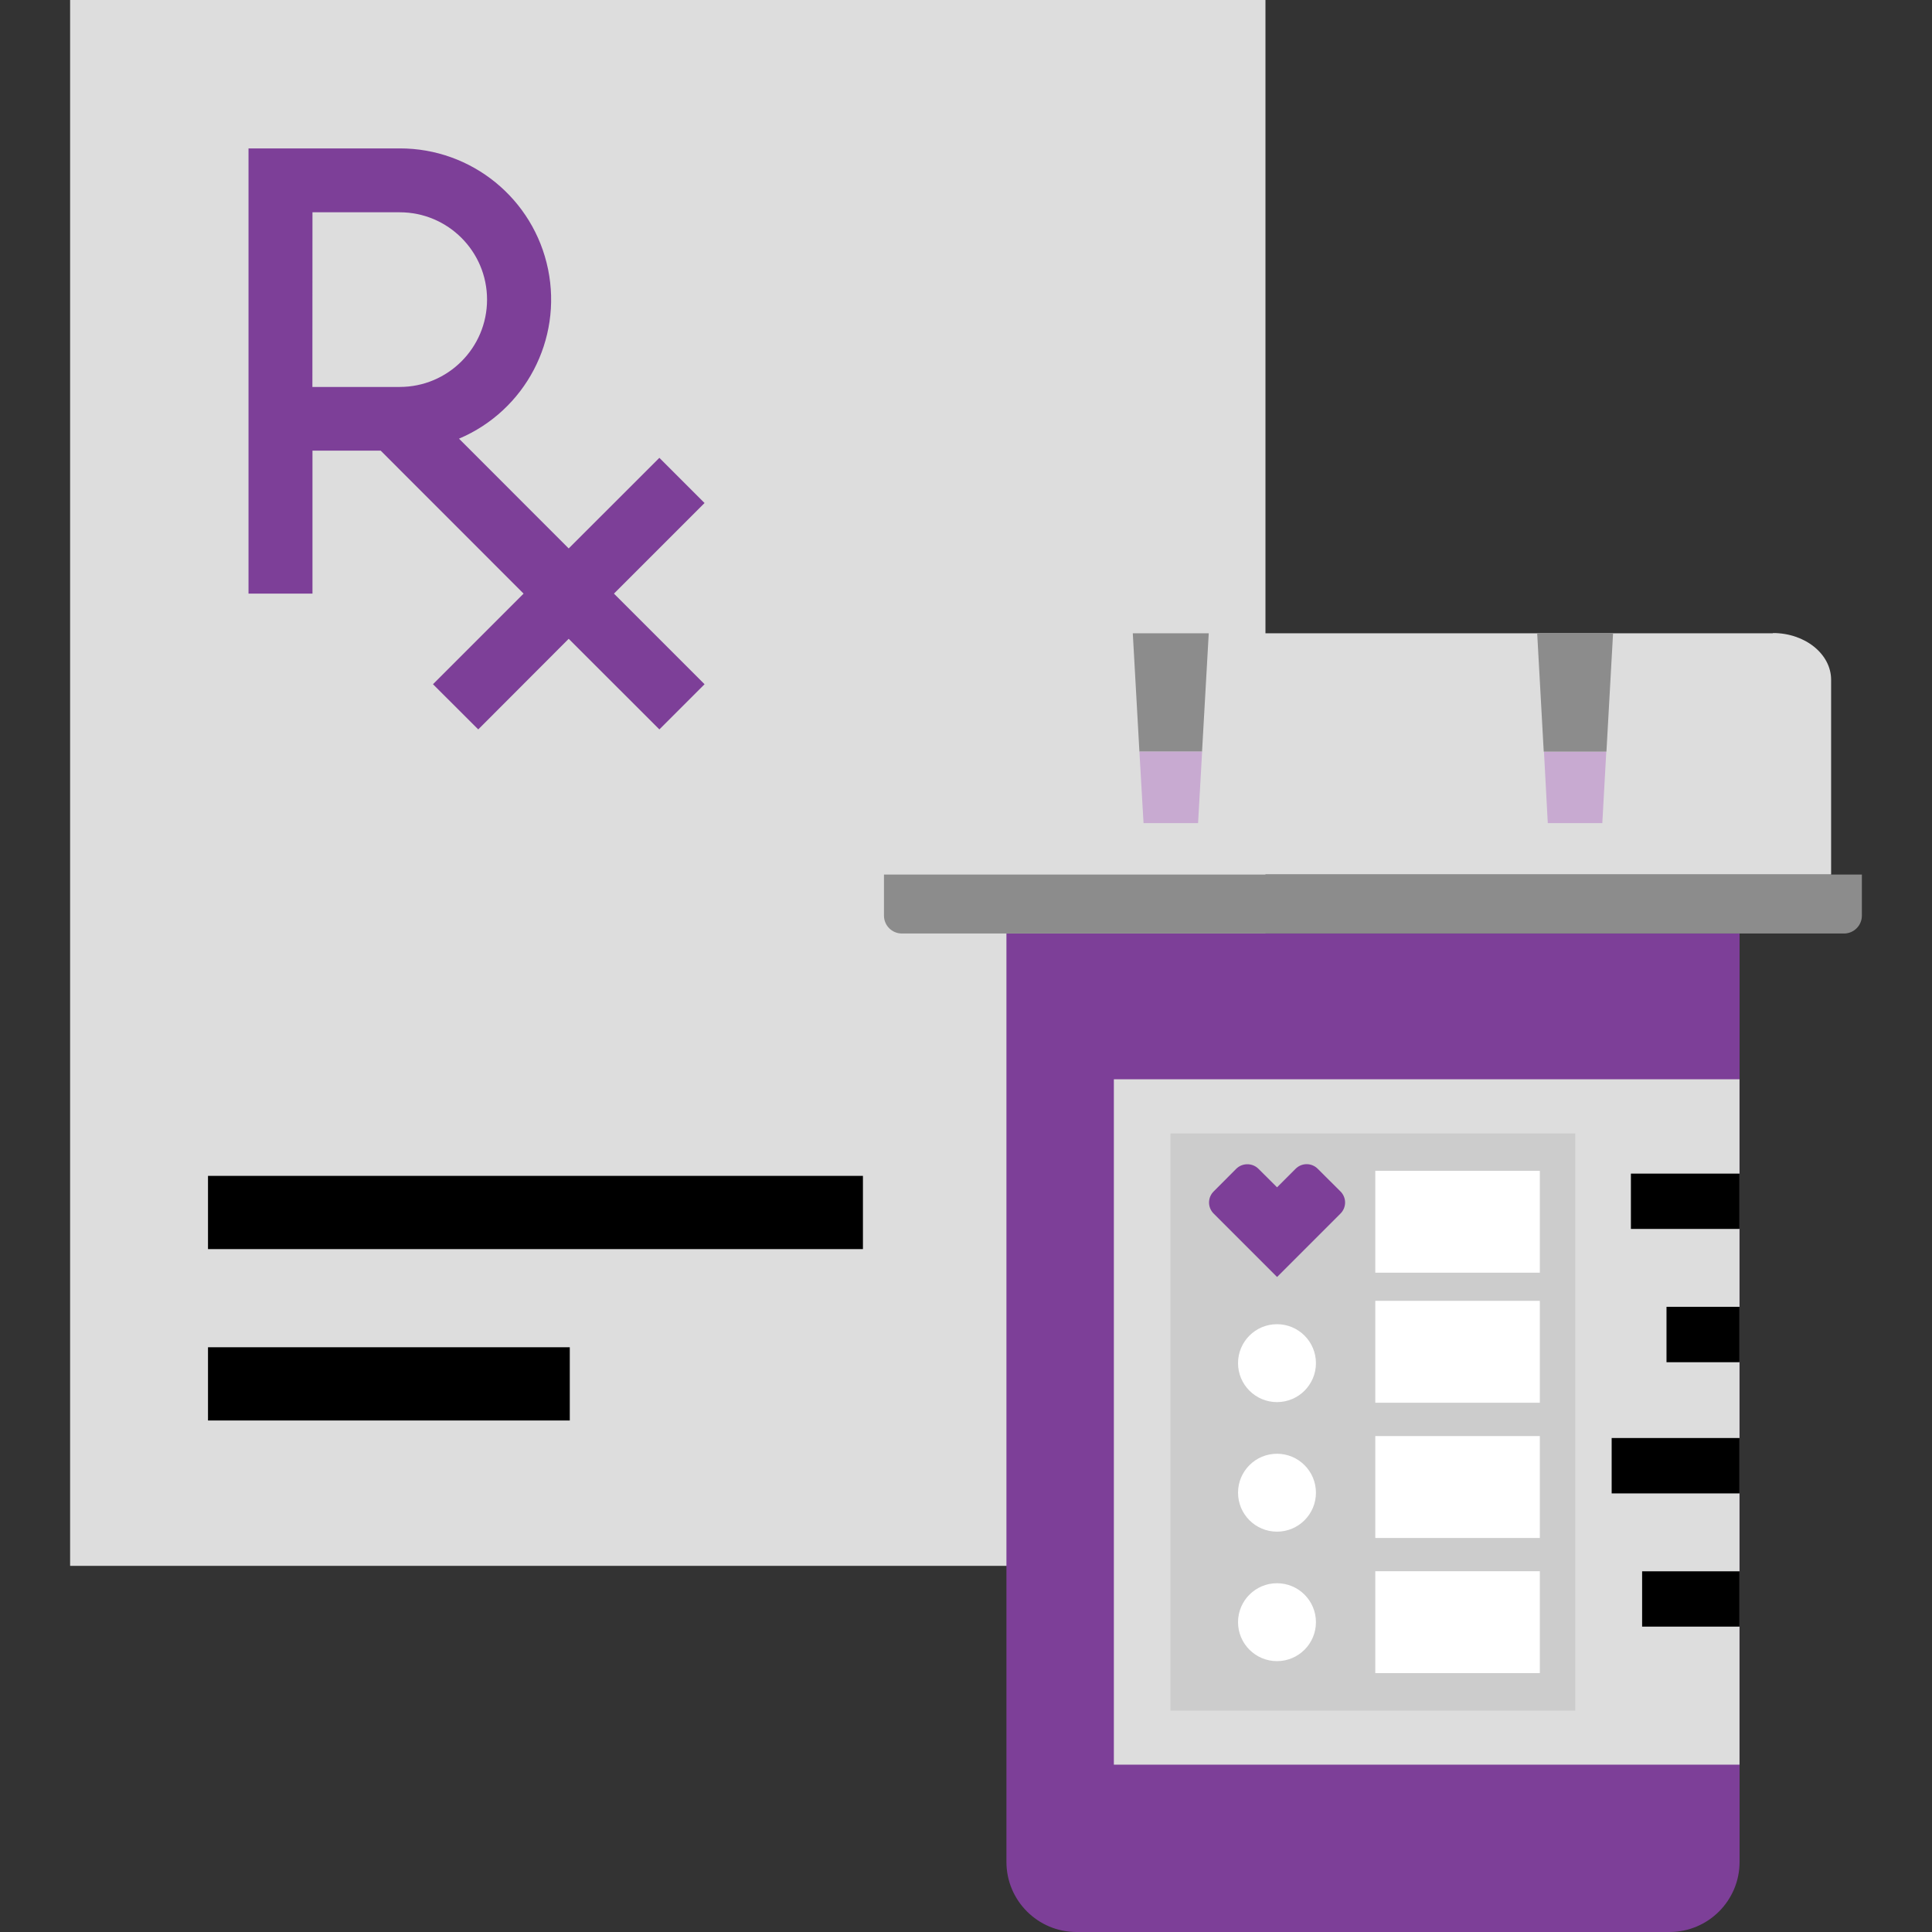
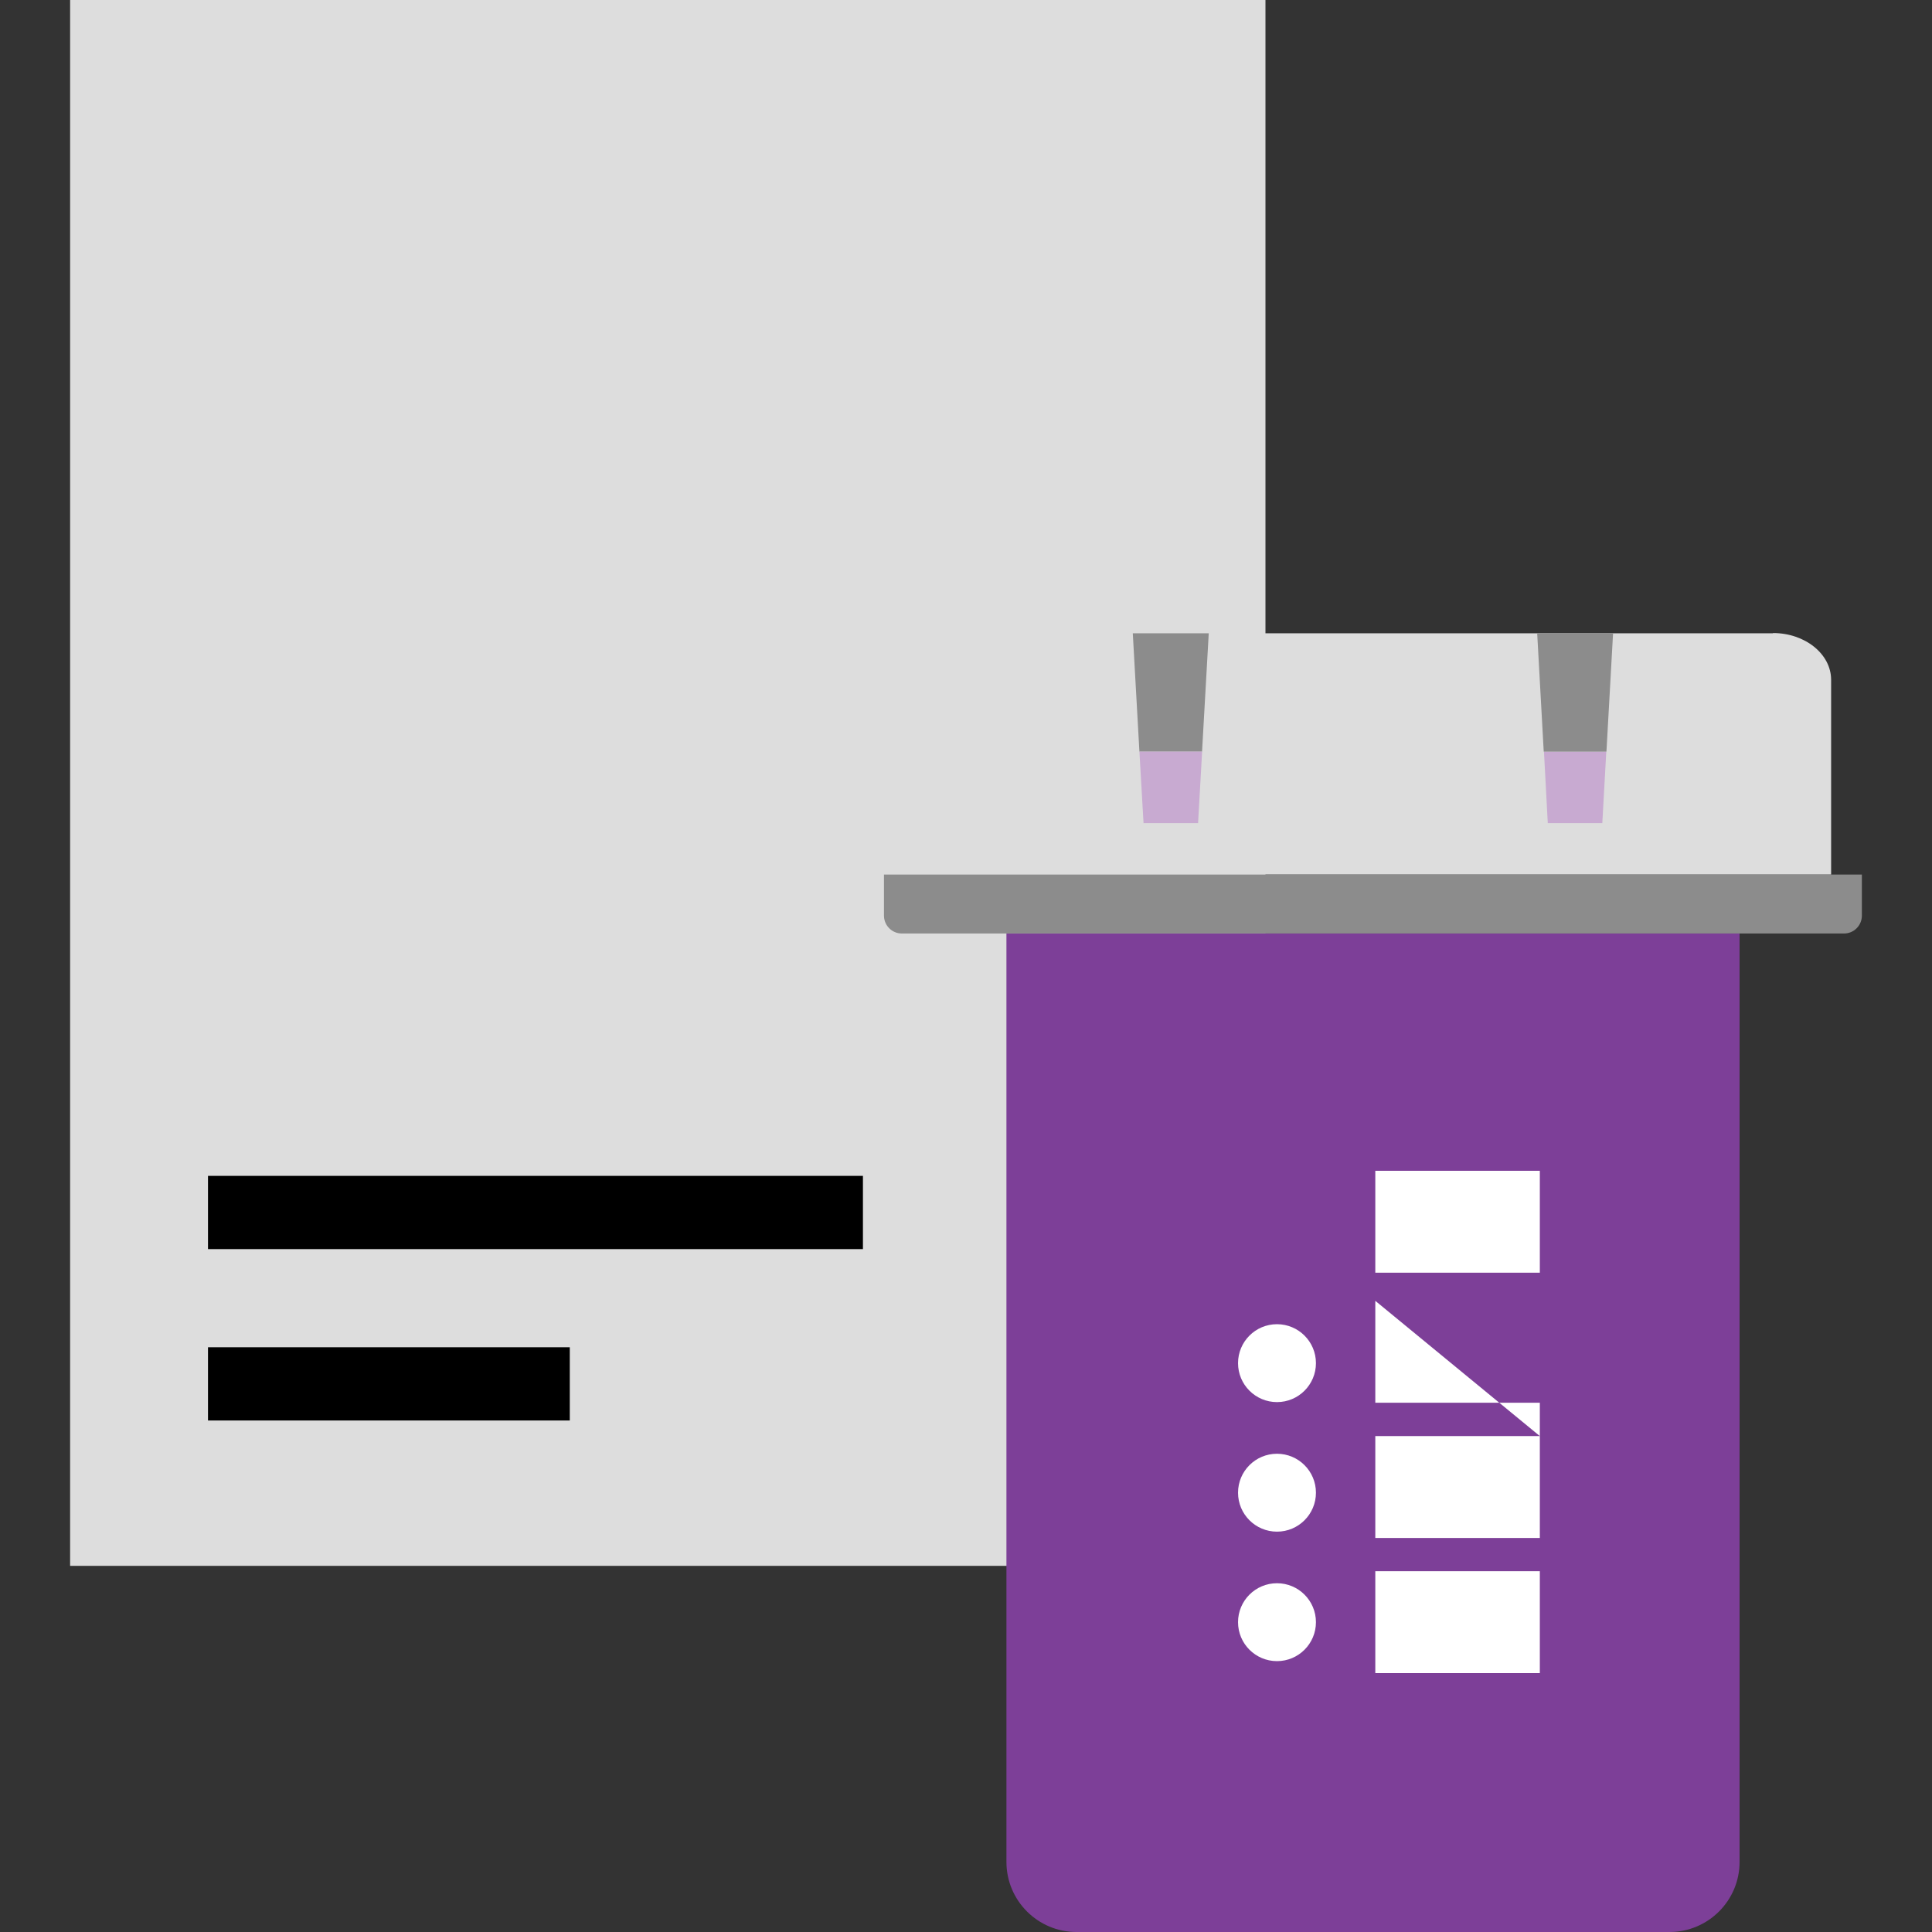
<svg xmlns="http://www.w3.org/2000/svg" width="248px" height="248px" viewBox="0 0 248 248" version="1.1">
  <rect x="0" y="0" width="248" height="248" fill="#333333" stroke="none" />
  <title>Pictograms/On F5/object/Prior_Authorization_or_approved_drug2</title>
  <g id="Pictograms/On-F5/object/Prior_Authorization_or_approved_drug2" stroke="none" stroke-width="1" fill="none" fill-rule="evenodd">
    <g id="Prior_Authorization_or_approved_drug2_rgb" transform="translate(9, 0)" fill-rule="nonzero">
      <rect id="Rectangle" fill="#DDDDDD" x="0" y="0" width="153.44" height="201" />
      <path d="M101.77,160.34 L17.7,160.34 L17.7,150.94 L101.77,150.94 L101.77,160.34 Z M64.14,172.94 L17.7,172.94 L17.7,182.34 L64.14,182.34 L64.14,172.94 Z" id="Shape" fill="#000000" />
-       <path d="M81.44,64.57 L75.64,58.77 L64,70.4 L49.92,56.31 C58.418,52.706 63.2,43.612 61.353,34.568 C59.505,25.523 51.541,19.033 42.31,19.05 L22.9,19.05 L22.9,76.2 L31.11,76.2 L31.11,57.85 L39.87,57.85 L58.21,76.2 L46.58,87.83 L52.39,93.63 L64,82 L75.64,93.63 L81.44,87.83 L69.81,76.2 L81.44,64.57 Z M31.11,27.25 L42.31,27.25 C48.501,27.25 53.52,32.269 53.52,38.46 C53.52,44.651 48.501,49.67 42.31,49.67 L31.1,49.67 L31.11,27.25 Z" id="Shape" fill="#7D3F98" />
      <path d="M205.28,248 L129.19,248 C124.219,248 120.19,243.971 120.19,239 L120.19,119.83 L214.3,119.83 L214.3,239 C214.3,243.971 210.271,248 205.3,248" id="Path" fill="#7D3F98" />
      <path d="M218.59,81.29 L115.53,81.29 C111.6,81.29 108.43,83.84 108.43,86.99 L108.43,112.26 L226.05,112.26 L226.05,87.26 C226.05,83.95 222.7,81.26 218.59,81.26" id="Path" fill="#DDDDDD" />
      <path d="M230,112.26 L104.47,112.26 L104.47,117.53 C104.47,118.8 105.5,119.83 106.77,119.83 L227.7,119.83 C228.97,119.83 230,118.8 230,117.53 L230,112.26 Z" id="Path" fill="#8C8C8C" />
      <polygon id="Path" fill="#8C8C8C" points="136.41 81.29 137.26 96.48 145.3 96.48 146.16 81.29" />
      <path d="M137.26,96.48 L145.31,96.48 L144.79,105.66 L137.79,105.66 L137.26,96.48 Z M189.68,105.66 L196.68,105.66 L197.19,96.48 L189.19,96.48 L189.68,105.66 Z" id="Shape" fill="#C8AAD1" />
      <polygon id="Path" fill="#8C8C8C" points="188.32 81.29 189.16 96.48 197.21 96.48 198.06 81.29" />
-       <rect id="Rectangle" fill="#DDDDDD" x="133.98" y="138.54" width="80.31" height="87.98" />
-       <rect id="Rectangle" fill="#CCCCCC" x="141.25" y="145.49" width="51.96" height="74.09" />
-       <path d="M188.66,214.77 L167.54,214.77 L167.54,201.69 L188.66,201.69 L188.66,214.77 Z M188.66,184.34 L167.54,184.34 L167.54,197.42 L188.66,197.42 L188.66,184.34 Z M188.66,166.98 L167.54,166.98 L167.54,180.06 L188.66,180.06 L188.66,166.98 Z M188.66,150.29 L167.54,150.29 L167.54,163.37 L188.66,163.37 L188.66,150.29 Z M159.92,191.61 C159.92,188.849 157.681,186.61 154.92,186.61 C152.159,186.61 149.92,188.849 149.92,191.61 C149.92,194.371 152.159,196.61 154.92,196.61 C157.681,196.61 159.92,194.371 159.92,191.61 M159.92,174.98 C159.92,172.219 157.681,169.98 154.92,169.98 C152.159,169.98 149.92,172.219 149.92,174.98 C149.92,177.741 152.159,179.98 154.92,179.98 C157.681,179.98 159.92,177.741 159.92,174.98 M159.92,208.23 C159.92,205.469 157.681,203.23 154.92,203.23 C152.159,203.23 149.92,205.469 149.92,208.23 C149.92,210.991 152.159,213.23 154.92,213.23 C157.681,213.23 159.92,210.991 159.92,208.23" id="Shape" fill="#FFFFFF" />
-       <path d="M214.29,157.75 L200.35,157.75 L200.35,150.65 L214.29,150.65 L214.29,157.75 Z M214.29,167.75 L204.92,167.75 L204.92,174.86 L214.29,174.86 L214.29,167.75 Z M214.29,184.59 L197.88,184.59 L197.88,191.7 L214.29,191.7 L214.29,184.59 Z M214.29,201.7 L201.79,201.7 L201.79,208.8 L214.29,208.8 L214.29,201.7 Z" id="Shape" fill="#000000" />
-       <path d="M151.12,149.45 C150.58,149.444 150.061,149.657 149.68,150.04 L146.81,152.92 C146.419,153.297 146.198,153.817 146.198,154.36 C146.198,154.903 146.419,155.423 146.81,155.8 L154.93,163.92 L163.05,155.8 C163.441,155.423 163.662,154.903 163.662,154.36 C163.662,153.817 163.441,153.297 163.05,152.92 L160.17,150.05 C159.793,149.659 159.273,149.438 158.73,149.438 C158.187,149.438 157.667,149.659 157.29,150.05 L154.93,152.41 L152.56,150.05 C152.181,149.663 151.661,149.447 151.12,149.45" id="Path" fill="#7D3F98" />
+       <path d="M188.66,214.77 L167.54,214.77 L167.54,201.69 L188.66,201.69 L188.66,214.77 Z M188.66,184.34 L167.54,184.34 L167.54,197.42 L188.66,197.42 L188.66,184.34 Z L167.54,166.98 L167.54,180.06 L188.66,180.06 L188.66,166.98 Z M188.66,150.29 L167.54,150.29 L167.54,163.37 L188.66,163.37 L188.66,150.29 Z M159.92,191.61 C159.92,188.849 157.681,186.61 154.92,186.61 C152.159,186.61 149.92,188.849 149.92,191.61 C149.92,194.371 152.159,196.61 154.92,196.61 C157.681,196.61 159.92,194.371 159.92,191.61 M159.92,174.98 C159.92,172.219 157.681,169.98 154.92,169.98 C152.159,169.98 149.92,172.219 149.92,174.98 C149.92,177.741 152.159,179.98 154.92,179.98 C157.681,179.98 159.92,177.741 159.92,174.98 M159.92,208.23 C159.92,205.469 157.681,203.23 154.92,203.23 C152.159,203.23 149.92,205.469 149.92,208.23 C149.92,210.991 152.159,213.23 154.92,213.23 C157.681,213.23 159.92,210.991 159.92,208.23" id="Shape" fill="#FFFFFF" />
    </g>
  </g>
</svg>